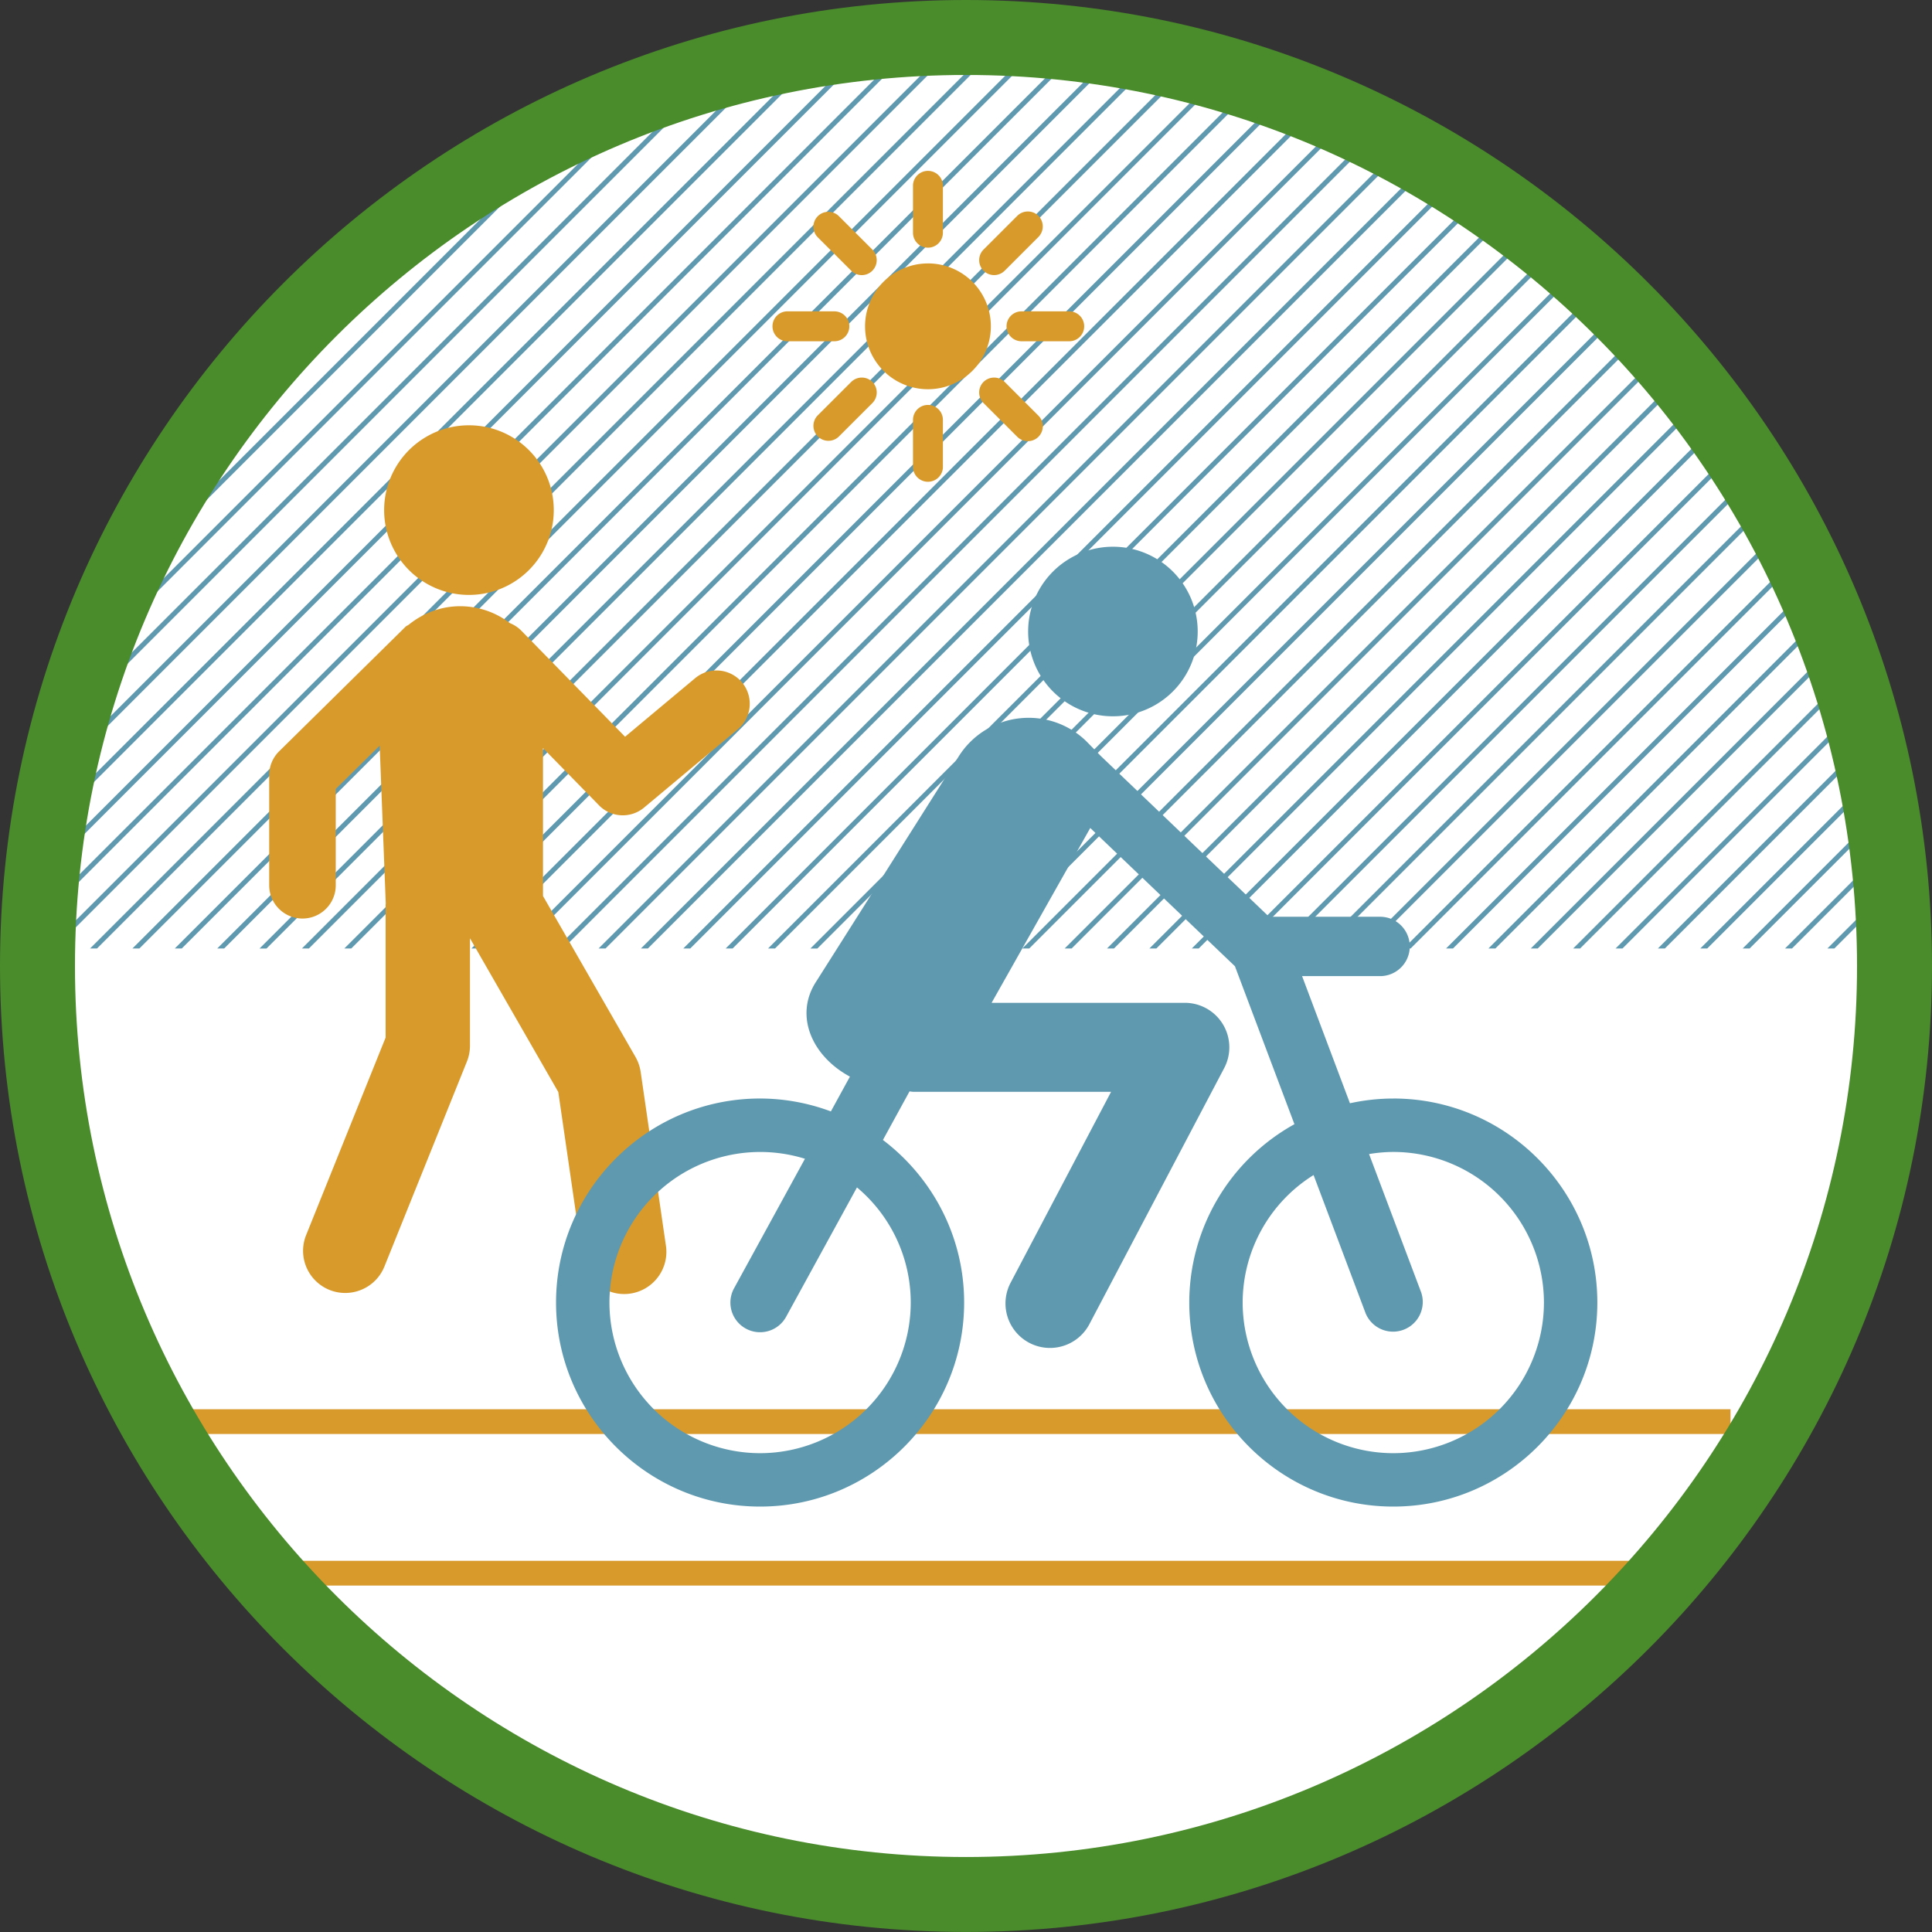
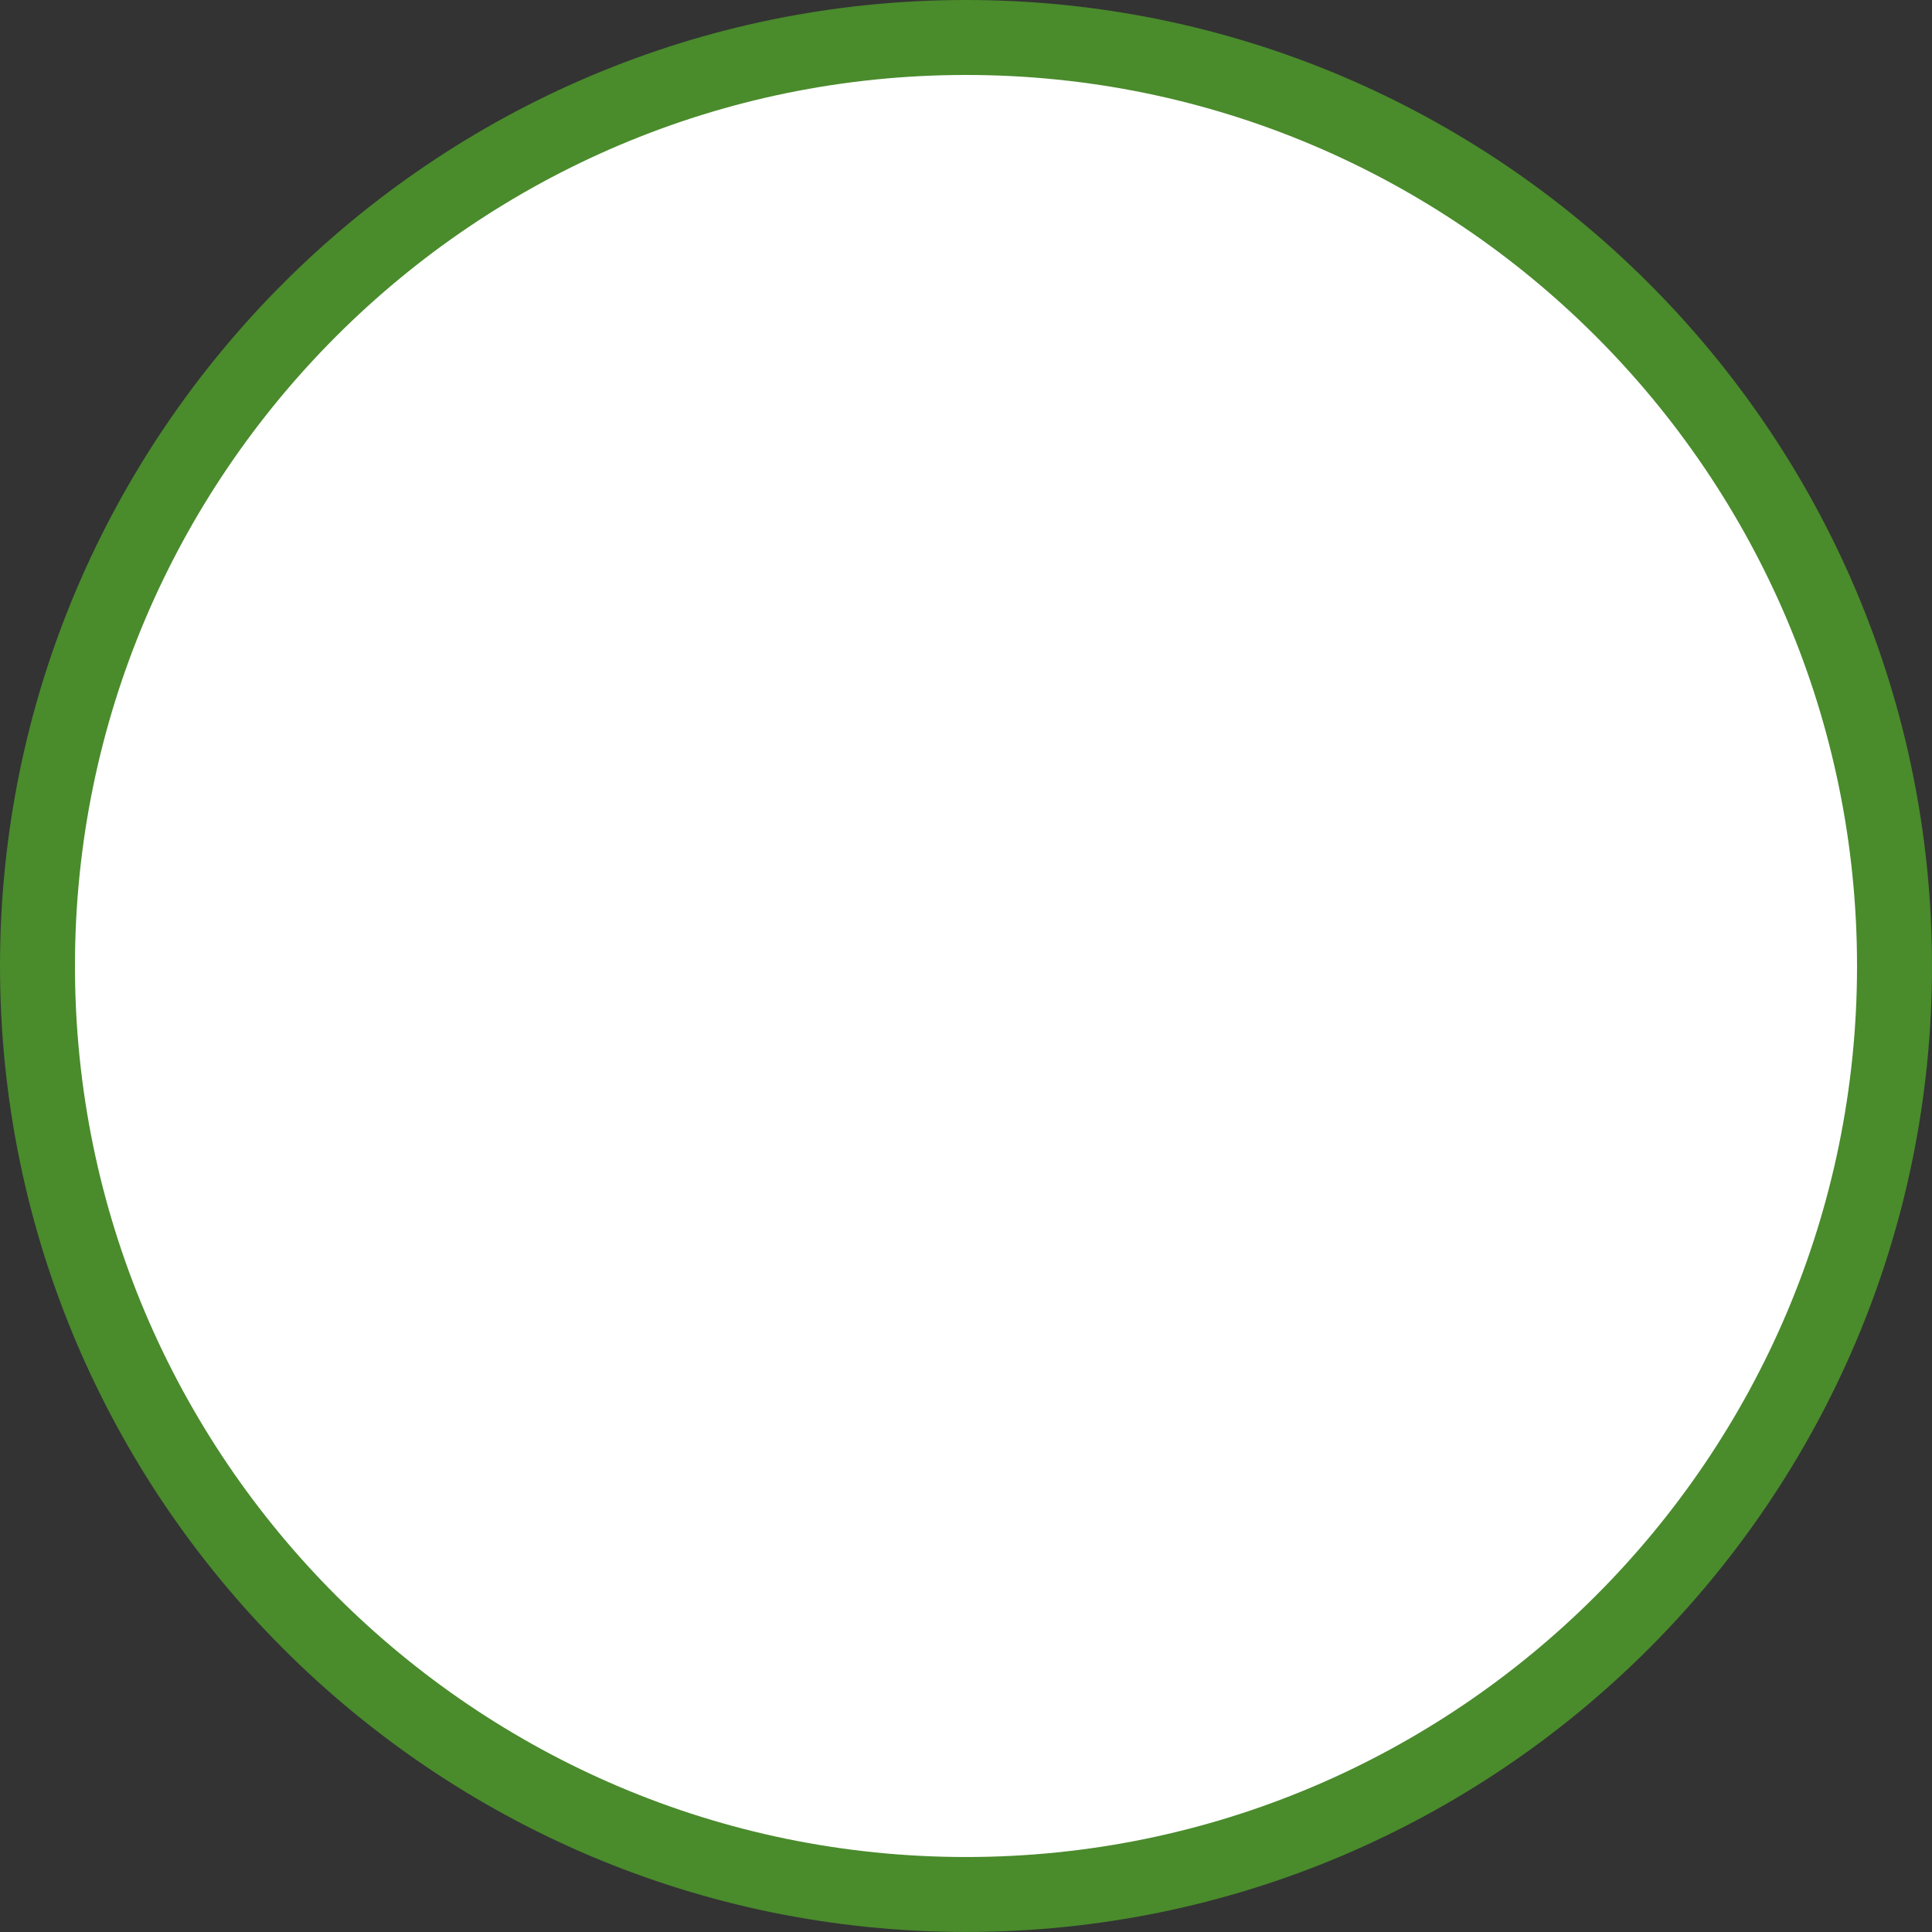
<svg xmlns="http://www.w3.org/2000/svg" width="85" height="85" viewBox="0 0 85 85">
  <rect x="0" y="0" width="85" height="85" fill="#333333" stroke="none" />
  <g fill="none" fill-rule="evenodd">
    <path fill="#FFF" d="M82.772 42.348c0-22.365-18.13-40.496-40.496-40.496-22.365 0-40.495 18.131-40.495 40.496 0 22.365 18.13 40.496 40.495 40.496s40.496-18.131 40.496-40.496" />
-     <path fill="#D89A2B" d="M12.01 69.758L72.268 69.758 72.268 68.669 12.01 68.669zM8.435 63.09L76.135 63.09 76.135 62.001 8.435 62.001z" />
-     <path fill="#5F99AF" d="M9.555 41.73h.307L49.31 2.283l-.26-.047L9.556 41.731zM42.491 1.643c-.1-.001-.199-.008-.298-.008L2.098 41.73h.306L42.491 1.643zM38.61 1.796c-.11.01-.22.016-.332.024L1.822 38.28c-.01.109-.015.221-.024.33L38.61 1.796zM36.51 2.032c-.115.016-.234.027-.35.044L2.077 36.158c-.018.118-.028.235-.045.352L36.511 2.032zM50.867 2.59l-.25-.059-39.198 39.2h.306L50.867 2.589zM40.598 1.673c-.104.004-.21.003-.315.008L1.681 40.284c-.004.103-.003.209-.007.314L40.598 1.673zM3.962 41.73h.306L44.305 1.696c-.097-.006-.196-.008-.294-.014l-40.05 40.05zM7.69 41.73h.307L47.703 2.026c-.09-.012-.18-.022-.271-.035L7.69 41.73zM37.52 41.73h.306L68.31 11.246l-.165-.142-30.627 30.628zM69.31 12.11c-.054-.048-.11-.093-.164-.142L39.383 41.73h.306l29.62-29.62zM52.376 2.945c-.08-.022-.162-.043-.244-.063L13.283 41.73h.307L52.376 2.945zM34.275 2.402c-.126.025-.252.046-.377.07L2.474 33.898c-.025.125-.046.252-.071.378L34.275 2.402zM5.826 41.73h.307L46.038 1.826c-.095-.008-.19-.013-.284-.021L5.826 41.73zM69.211 41.73h.307l11.367-11.366c-.024-.08-.043-.16-.068-.24L69.211 41.732zM76.67 41.73h.306l5.251-5.25c-.013-.09-.022-.182-.035-.272L76.67 41.73zM74.805 41.73h.306l6.856-6.855c-.016-.086-.03-.173-.047-.26l-7.115 7.116zM78.533 41.73h.306l3.59-3.59-.027-.279-3.87 3.87zM71.076 41.73h.306l9.916-9.915c-.022-.08-.047-.158-.07-.238L71.077 41.731zM80.397 41.73h.306l1.858-1.857c-.005-.096-.015-.19-.02-.286l-2.144 2.144zM82.609 41.384l-.347.346h.306l.048-.048c0-.099-.005-.198-.007-.298M35.655 41.731L35.961 41.731 67.286 10.406 67.114 10.272zM29.19 3.759c-.155.052-.309.103-.463.157l-24.81 24.81c-.054.154-.105.308-.157.463l25.43-25.43zM26.187 4.899c-.189.08-.373.168-.56.252L5.153 25.627c-.084.186-.173.37-.253.559L26.187 4.899zM16.852 10.505a40.664 40.664 0 00-2.103 1.795l-2.448 2.45a40.64 40.64 0 00-1.795 2.1l6.346-6.345zM31.862 2.951c-.145.038-.285.083-.43.122L3.074 31.433c-.038.143-.083.284-.12.428l28.91-28.91zM22.524 6.697c-.243.135-.482.276-.722.415l-14.69 14.69c-.139.24-.28.478-.414.72L22.524 6.697zM72.94 41.73h.307l8.408-8.408c-.018-.084-.038-.165-.058-.248L72.94 41.73zM56.162 41.73h.306l20.408-20.407c-.04-.063-.074-.13-.113-.193l-20.6 20.6zM58.027 41.73h.306l19.223-19.222a6.884 6.884 0 00-.112-.194L58.027 41.73zM61.754 41.73h.307l16.754-16.754c-.032-.07-.06-.142-.095-.21L61.754 41.73zM59.89 41.73h.306l18.005-18.003-.105-.203L59.89 41.731zM63.619 41.73h.306l15.472-15.47c-.031-.071-.065-.14-.095-.212L63.619 41.731zM65.483 41.73h.307l14.138-14.138-.086-.22-14.359 14.359zM50.569 41.73h.306l23.758-23.758c-.043-.058-.088-.115-.131-.174L50.569 41.73zM48.704 41.73h.306l24.806-24.804-.135-.172L48.704 41.73zM54.298 41.73h.306l21.55-21.549a7.887 7.887 0 00-.12-.187L54.299 41.73zM44.976 41.73h.306L72.11 14.905c-.048-.053-.1-.104-.149-.158L44.976 41.731zM46.84 41.73h.307l25.827-25.826-.14-.166L46.84 41.731zM67.348 41.73h.306l12.77-12.77a18.842 18.842 0 00-.077-.229l-13 13zM52.433 41.73h.306l22.67-22.668-.128-.179-22.848 22.848zM18.877 41.73h.306L56.606 4.31c-.074-.028-.147-.06-.22-.087L18.876 41.73zM26.334 41.73h.306L61.697 6.675c-.064-.036-.129-.077-.194-.113l-35.17 35.17zM24.47 41.73h.305l35.7-35.7c-.067-.033-.135-.07-.202-.103L24.469 41.731zM22.605 41.73h.306L59.224 5.419c-.07-.034-.14-.064-.211-.096L22.605 41.731zM71.2 13.95l-.15-.158L43.112 41.73h.306L71.2 13.95zM31.926 41.73h.306L65.147 8.817c-.06-.041-.119-.086-.18-.126L31.926 41.73zM30.061 41.73h.307l33.66-33.658-.188-.12-33.779 33.779zM28.198 41.73h.306L62.881 7.355c-.064-.039-.13-.073-.195-.112L28.198 41.731zM70.11 12.868L41.248 41.73 41.554 41.73 70.266 13.019zM15.148 41.73h.306L53.828 3.357l-.238-.066-38.442 38.44zM17.012 41.73h.306L55.235 3.815l-.229-.077L17.012 41.73zM20.74 41.73h.306L57.941 4.838c-.073-.03-.146-.057-.218-.089L20.74 41.731zM33.79 41.73h.307l32.14-32.14-.18-.126L33.79 41.731z" />
-     <path fill="#D89A2B" d="M26.352 35.43a1.463 1.463 0 001.985.1l4.123-3.444a1.464 1.464 0 10-1.877-2.248L27.5 32.414l-4.566-4.668a1.458 1.458 0 00-.499-.33 3.6 3.6 0 00-2.185-.745c-.86 0-1.639.31-2.262.809-.05.037-.106.054-.15.098l-5.558 5.477a1.467 1.467 0 00-.436 1.043v4.85a1.463 1.463 0 102.928 0V34.71l1.932-1.905.268 6.944c-.001.024-.006.047-.006.071v5.828l-3.496 8.687a1.854 1.854 0 001.72 2.55c.736 0 1.431-.44 1.723-1.164l3.63-9.02c.088-.22.134-.456.134-.693V41.28l3.886 6.765 1.054 7.25a1.857 1.857 0 103.674-.535l-1.104-7.598a1.891 1.891 0 00-.227-.659l-4.07-7.082v-6.508l2.463 2.517zM20.632 26.174a3.731 3.731 0 100-7.463 3.731 3.731 0 000 7.463" />
-     <path fill="#5F99AF" d="M48.964 31.514a3.73 3.73 0 100-7.46 3.73 3.73 0 000 7.46M61.3 63.934a6.634 6.634 0 01-6.628-6.627 6.618 6.618 0 013.12-5.61l2.285 6.07a1.306 1.306 0 002.444-.92l-2.288-6.073a6.613 6.613 0 011.066-.093 6.634 6.634 0 016.628 6.626 6.635 6.635 0 01-6.628 6.627m-21.23-6.627a6.635 6.635 0 01-6.628 6.627 6.635 6.635 0 01-6.628-6.627 6.634 6.634 0 018.602-6.326l-3.12 5.7a1.305 1.305 0 102.29 1.253l3.118-5.693a6.608 6.608 0 012.366 5.066m21.23-8.976c-.655 0-1.292.074-1.907.208l-2.106-5.594h3.468a1.306 1.306 0 000-2.611h-4.921L48.44 33.27l-.655-.667a3.638 3.638 0 00-5.588.647s-5.437 8.597-6.305 9.96c-.943 1.477-.177 3.251 1.501 4.157l-.838 1.531a8.932 8.932 0 00-3.114-.568c-4.95 0-8.977 4.027-8.977 8.976 0 4.95 4.027 8.977 8.977 8.977s8.977-4.027 8.977-8.977c0-2.92-1.408-5.511-3.573-7.152l1.17-2.137c.061.006.123.019.188.019h8.68l-4.43 8.417a1.958 1.958 0 003.465 1.824l5.942-11.287a1.958 1.958 0 00-1.732-2.87h-8.502l4.341-7.692 6.365 6.082 2.618 6.95a8.978 8.978 0 00-4.627 7.846c0 4.95 4.026 8.977 8.976 8.977 4.95 0 8.977-4.027 8.977-8.977s-4.026-8.976-8.977-8.976" />
    <path fill="#4A8B2C" d="M42.5 3.298c-21.616 0-39.202 17.585-39.202 39.201 0 21.617 17.586 39.202 39.203 39.202 21.616 0 39.201-17.585 39.201-39.202 0-21.616-17.585-39.201-39.201-39.201m0 81.7C19.066 84.999 0 65.935 0 42.5 0 19.066 19.066 0 42.5 0S85 19.066 85 42.5 65.934 84.998 42.5 84.998" />
-     <path fill="#D89A2B" d="M40.826 11.59a2.767 2.767 0 100 5.534 2.767 2.767 0 000-5.535M40.826 10.897a.659.659 0 00.658-.658V8.14a.659.659 0 00-1.316 0v2.1c0 .362.295.657.658.657M37.45 11.91a.655.655 0 00.93 0 .66.66 0 000-.93l-1.486-1.484a.658.658 0 00-.93.93l1.486 1.485zM37.367 14.356a.659.659 0 00-.658-.658h-2.1a.659.659 0 000 1.316h2.1a.659.659 0 00.658-.658M37.45 16.803l-1.485 1.484a.658.658 0 00.93.93l1.486-1.484a.66.66 0 000-.93.66.66 0 00-.93 0M40.826 17.815a.659.659 0 00-.658.658v2.1a.659.659 0 001.316 0v-2.1a.659.659 0 00-.658-.658M44.202 16.803a.662.662 0 00-.931 0 .66.66 0 000 .93l1.485 1.485a.66.66 0 00.93 0 .658.658 0 000-.931l-1.484-1.484zM47.042 13.698h-2.1a.658.658 0 000 1.316h2.1a.658.658 0 100-1.316M43.737 12.103a.662.662 0 00.465-.193l1.484-1.484a.66.66 0 000-.93.66.66 0 00-.93 0l-1.485 1.485a.658.658 0 00.466 1.122" />
  </g>
</svg>